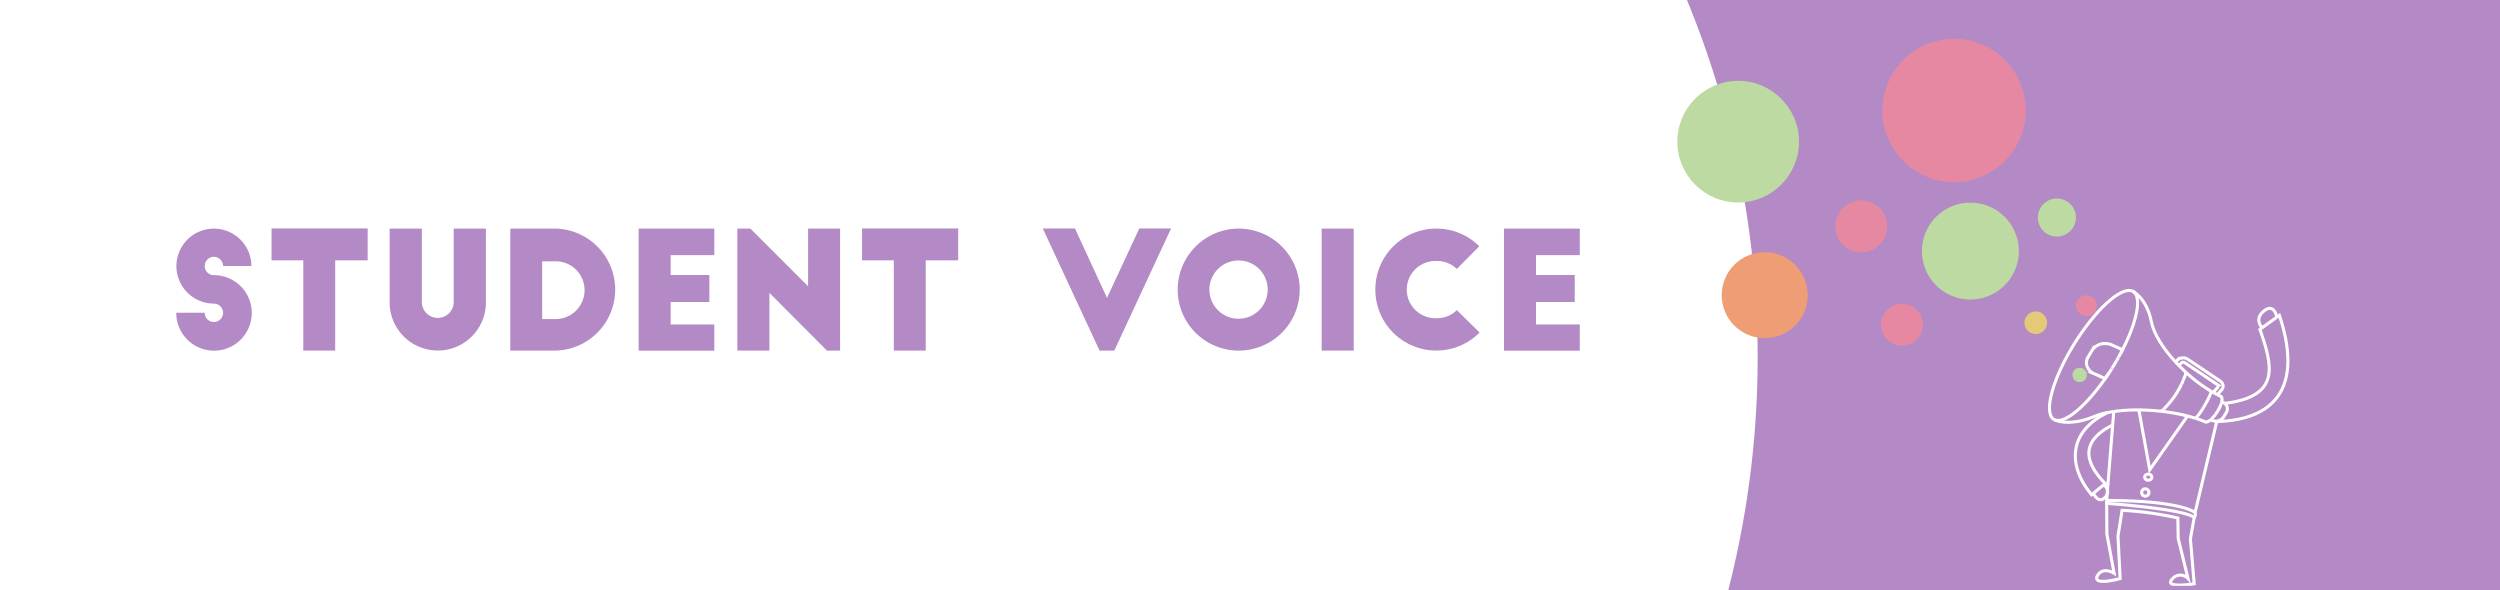
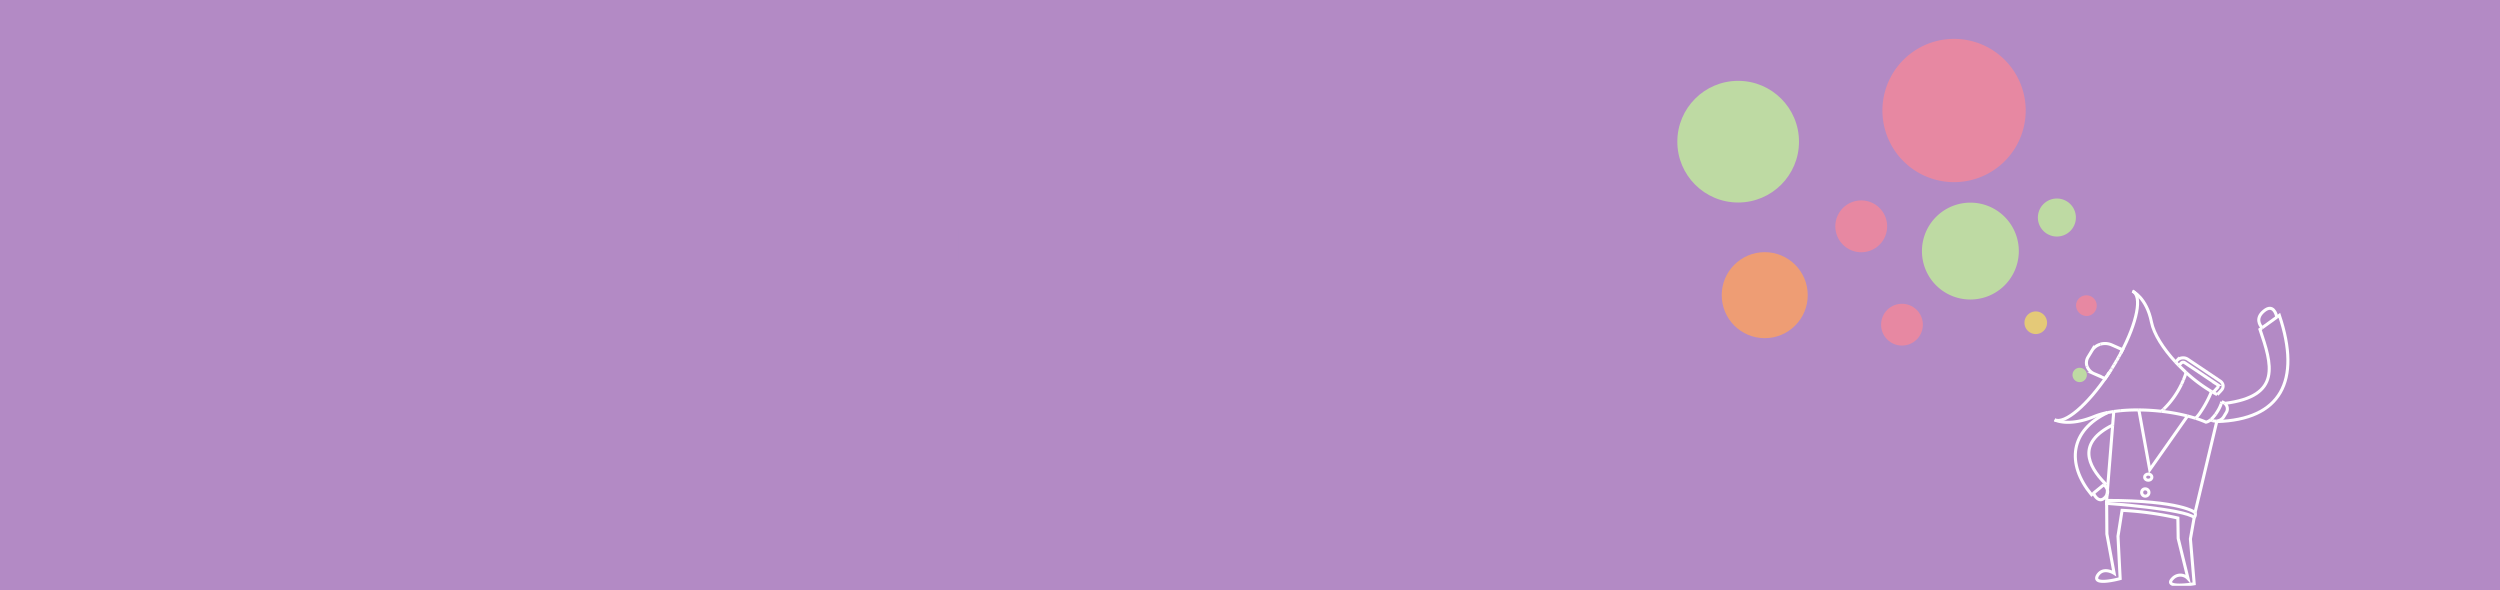
<svg xmlns="http://www.w3.org/2000/svg" id="Layer_1" data-name="Layer 1" viewBox="0 0 847 200">
  <defs>
    <style>.cls-1,.cls-6{fill:none;}.cls-2{fill:#b38ac5;}.cls-3{clip-path:url(#clip-path);}.cls-4{clip-path:url(#clip-path-2);}.cls-5{clip-path:url(#clip-path-3);}.cls-6{stroke:#fff;stroke-miterlimit:10;stroke-width:1.04px;}.cls-7{clip-path:url(#clip-path-4);}.cls-8{clip-path:url(#clip-path-5);}.cls-9{clip-path:url(#clip-path-6);}.cls-10{fill:#e788a2;}.cls-11{fill:#bedaa3;}.cls-12{fill:#e4c978;}.cls-13{fill:#fff;}.cls-14{fill:#ee9d74;}</style>
    <clipPath id="clip-path">
      <rect class="cls-1" width="847" height="200" />
    </clipPath>
    <clipPath id="clip-path-2">
      <rect class="cls-1" x="621.81" y="13.16" width="160.19" height="188.34" />
    </clipPath>
    <clipPath id="clip-path-3">
      <rect class="cls-1" x="694.17" y="98.23" width="81.14" height="100.23" />
    </clipPath>
    <clipPath id="clip-path-4">
      <rect class="cls-1" x="694.17" y="98.23" width="82.74" height="100.23" />
    </clipPath>
    <clipPath id="clip-path-5">
      <rect class="cls-1" x="692.38" y="96.18" width="89.62" height="105.32" />
    </clipPath>
    <clipPath id="clip-path-6">
      <rect class="cls-1" x="621.81" y="13.16" width="156.6" height="185.3" />
    </clipPath>
  </defs>
  <title>Student Voice</title>
  <rect class="cls-2" width="847" height="200" />
  <g class="cls-3">
    <g class="cls-4">
      <g class="cls-5">
        <path class="cls-6" d="M737.09,122.67l.54-.59a2.64,2.64,0,0,1,1.7-.82,2.82,2.82,0,0,1,1.89.45l10.95,7.37a2.11,2.11,0,0,1,1,1.46,2,2,0,0,1-.52,1.61l-1.43,1.55" />
        <path class="cls-6" d="M738.19,123.83,739,123a.88.88,0,0,1,.57-.27h.1a.94.94,0,0,1,.52.16l11,7.37a.71.71,0,0,1,.32.48.68.68,0,0,1-.18.54l-1.53,1.67" />
        <path class="cls-6" d="M713.89,167.49a4,4,0,0,1-.63.95c-2,2.2-3.53-.34-4-1.32" />
        <path class="cls-6" d="M714,166a3.86,3.86,0,0,0-1.19-1.78" />
        <path class="cls-6" d="M713.89,167.49A2.36,2.36,0,0,0,714,166" />
        <path class="cls-6" d="M715.77,144c-12.08,6-8.55,13.67-2.55,19.81l-.4.33" />
        <path class="cls-6" d="M714.15,139.75c-12.81,6-14.21,17.36-5.54,27.87l.62-.5" />
        <path class="cls-6" d="M709.23,167.12c1.2-1,2.39-2,3.59-2.94" />
      </g>
      <line class="cls-6" x1="713.89" y1="167.49" x2="713.72" y2="169.55" />
      <line class="cls-6" x1="714.01" y1="165.96" x2="715.77" y2="144.04" />
      <line class="cls-6" x1="751.03" y1="142.85" x2="751.08" y2="142.64" />
      <line class="cls-6" x1="715.77" y1="144.04" x2="716.14" y2="139.41" />
      <line class="cls-6" x1="714.01" y1="165.96" x2="713.89" y2="167.49" />
      <line class="cls-6" x1="743.69" y1="173.65" x2="751.03" y2="142.85" />
      <polyline class="cls-6" points="724.65 138.89 728.33 159.15 741.14 140.94" />
      <line class="cls-6" x1="713.73" y1="170.54" x2="713.72" y2="169.55" />
      <g class="cls-7">
        <path class="cls-6" d="M713.73,170.54l.08,10.39,2.45,13.29s-3.72-2.42-5.65.81c-1.94,3.66,7.7,1,7.7,1l-.73-14.37,1.38-8.76a111.15,111.15,0,0,1,18.9,2.61l.11,6.92L741.3,196a3.52,3.52,0,0,0-5.2,0c-3.55,3.59,7.29,1.78,7.29,1.78l-1.28-15.19,1.29-7.32" />
        <path class="cls-6" d="M771.38,107.46l.87-.63c7.5,22.34.42,35.36-21.22,36" />
        <path class="cls-6" d="M766.41,111.05l-.73.54c4,11.8,7.54,22.65-11.94,25.08" />
      </g>
      <line class="cls-6" x1="766.41" y1="111.05" x2="771.38" y2="107.46" />
      <g class="cls-8">
        <path class="cls-6" d="M766.41,111.05c-.75-.83-2.43-3.23.64-5.72s4.13,1,4.33,2.13" />
        <ellipse class="cls-6" cx="727.83" cy="161.66" rx="1.21" ry="1.04" />
        <path class="cls-6" d="M725.62,166.63a1.23,1.23,0,1,0,1.22-1A1.14,1.14,0,0,0,725.62,166.63Z" />
        <path class="cls-6" d="M743.69,173.65a1.7,1.7,0,0,1-.29,1.67" />
        <path class="cls-6" d="M743.69,173.65s-4.53-4.1-30-4.1" />
        <polyline class="cls-6" points="713.73 170.54 713.72 170.54 713.72 169.55" />
        <path class="cls-6" d="M713.73,170.54c.31,0,26.28,1.88,29.67,4.78" />
        <path class="cls-6" d="M749.54,142.49l-.3-.12-.32-.14" />
        <path class="cls-6" d="M753.74,136.67a3,3,0,0,0-.76-.47l-.25-.11" />
        <path class="cls-6" d="M749.54,142.49a3.51,3.51,0,0,0,1.54.15" />
        <path class="cls-6" d="M751.08,142.64a3.11,3.11,0,0,0,2.29-1.39l.92-1.52a2.36,2.36,0,0,0-.55-3.06" />
        <path class="cls-6" d="M716.14,139.41c.78-.11,1.59-.21,2.42-.28" />
        <path class="cls-6" d="M714.15,139.75c.65-.13,1.31-.24,2-.34" />
        <path class="cls-6" d="M724.65,138.89a60.08,60.08,0,0,0-6.09.24" />
        <path class="cls-6" d="M714.15,139.75a25.23,25.23,0,0,0-4.54,1.32c-8.9,3.68-13.5,1.17-13.5,1.17" />
        <path class="cls-6" d="M722.45,98.63s4.83,2.14,6.46,10.49c.79,4,4,9,8.18,13.55" />
        <path class="cls-6" d="M724.65,138.89a72.8,72.8,0,0,1,7.63.46" />
        <path class="cls-6" d="M738.19,123.83c.8.82,1.62,1.61,2.47,2.39" />
        <path class="cls-6" d="M738.19,123.83c-.37-.39-.74-.77-1.1-1.16" />
        <path class="cls-6" d="M750.62,140.37a10.15,10.15,0,0,1-1.49,1.68" />
        <path class="cls-6" d="M752.54,136.81a7.11,7.11,0,0,0,.19-.72" />
        <path class="cls-6" d="M750.62,140.37c.25-.34.49-.71.75-1.13a12.58,12.58,0,0,0,1.17-2.43" />
-         <path class="cls-6" d="M752.73,136.09c.26-1.24-.13-1.71-.13-1.71-.47-.2-.94-.43-1.42-.68" />
        <path class="cls-6" d="M749.13,142.05l-.21.18" />
        <path class="cls-6" d="M748.92,142.23a3.27,3.27,0,0,1-1.54.8,34.41,34.41,0,0,0-3.49-1.31" />
        <path class="cls-6" d="M749.26,132.65l.47.27" />
        <path class="cls-6" d="M749.73,132.92c.49.28,1,.54,1.45.78" />
        <path class="cls-6" d="M743.89,141.72c-.88-.28-1.8-.54-2.75-.78" />
        <path class="cls-6" d="M741.14,140.94a65.79,65.79,0,0,0-8.86-1.59" />
        <path class="cls-6" d="M740.66,126.22a52.16,52.16,0,0,0,8.6,6.43" />
        <path class="cls-6" d="M739.09,130.18c.23-.49.45-1,.64-1.42" />
        <path class="cls-6" d="M732.28,139.35l.64-.6" />
        <path class="cls-6" d="M739.09,130.18a29.35,29.35,0,0,1-6,8.4" />
        <path class="cls-6" d="M733.1,138.58l-.18.17" />
        <path class="cls-6" d="M740.66,126.22c-.24.76-.55,1.62-.93,2.54" />
        <path class="cls-6" d="M743.89,141.72c.4-.43.82-.95,1.27-1.53a38.27,38.27,0,0,0,3.51-6.14c.2-.45.39-.91.59-1.4" />
        <path class="cls-6" d="M714,127.14h0" />
        <path class="cls-6" d="M717.83,120.91l.63-1.16" />
        <path class="cls-6" d="M715.57,124.73c.25-.39.49-.78.73-1.19" />
        <path class="cls-6" d="M718.48,119.72c5.61-10.5,7.43-19.56,4-21.09" />
        <path class="cls-6" d="M714,127.13c.24-.36.48-.71.71-1.07" />
        <path class="cls-6" d="M715.43,125c-.2.33-.42.66-.63,1" />
        <path class="cls-6" d="M714,127.14c-6.78,10.06-14.41,16.64-17.89,15.1" />
-         <path class="cls-6" d="M722.45,98.63c-3.88-1.72-12.92,6.65-20.2,18.69s-10,23.2-6.14,24.92" />
        <path class="cls-6" d="M718.48,119.72l0,0" />
        <path class="cls-6" d="M717.14,122.11c0,.07-.07.13-.1.19" />
        <path class="cls-6" d="M717.83,120.91a.54.54,0,0,0-.07.13" />
        <path class="cls-6" d="M716.3,123.54c.25-.41.5-.82.74-1.23" />
        <path class="cls-6" d="M714.8,125.93l-.08.13" />
        <path class="cls-6" d="M717.14,122.11c.21-.36.42-.72.62-1.08" />
        <path class="cls-6" d="M715.57,124.73a1.64,1.64,0,0,1-.14.22" />
        <path class="cls-6" d="M718.48,119.72c.22-.41.43-.82.64-1.23l-3.69-1.64a5.63,5.63,0,0,0-3.85-.23" />
        <path class="cls-6" d="M717.76,121a.75.75,0,0,1,.07-.12" />
        <path class="cls-6" d="M714.72,126.06c-.23.36-.47.71-.71,1.07" />
        <path class="cls-6" d="M714,127.14h0" />
        <path class="cls-6" d="M717,122.3c0-.06.07-.12.1-.19" />
        <path class="cls-6" d="M707.08,124.07a3.62,3.62,0,0,1,.35-3.09l1.41-2.33a4.75,4.75,0,0,1,2.74-2" />
        <path class="cls-6" d="M714,127.14c-.25.38-.51.76-.77,1.13l-3.7-1.64a4.38,4.38,0,0,1-2.45-2.56" />
      </g>
      <line class="cls-6" x1="718.48" y1="119.72" x2="718.46" y2="119.75" />
      <g class="cls-9">
        <path class="cls-10" d="M630.14,85.45a8.78,8.78,0,1,0-8.32-9.23,8.79,8.79,0,0,0,8.32,9.23" />
        <path class="cls-10" d="M707,107.07a3.51,3.51,0,1,0-3.64-3.69,3.67,3.67,0,0,0,3.64,3.69" />
        <path class="cls-10" d="M660.8,61.68a24.27,24.27,0,1,0-23-25.51,24.27,24.27,0,0,0,23,25.51" />
        <path class="cls-11" d="M696.53,80.13a6.44,6.44,0,1,0-6.09-6.76,6.44,6.44,0,0,0,6.09,6.76" />
        <path class="cls-11" d="M704.47,129.46a2.43,2.43,0,1,0-2.3-2.56,2.43,2.43,0,0,0,2.3,2.56" />
        <path class="cls-11" d="M666.65,101.45a16.41,16.41,0,1,0-15.47-17.24,16.38,16.38,0,0,0,15.47,17.24" />
        <path class="cls-12" d="M689.51,113.17a3.83,3.83,0,1,0-3.62-4,3.84,3.84,0,0,0,3.62,4" />
      </g>
    </g>
-     <circle class="cls-13" cx="278" cy="121" r="317.5" />
    <circle class="cls-11" cx="588.89" cy="48" r="20.61" />
    <circle class="cls-14" cx="597.89" cy="100" r="14.57" />
    <circle class="cls-10" cx="644.39" cy="110" r="7.08" />
  </g>
  <path class="cls-2" d="M75.59,90.12A3.18,3.18,0,0,0,72.45,87a3.14,3.14,0,0,0-3.09,3.14,3.09,3.09,0,0,0,3.09,3.09,12.79,12.79,0,1,1-12.73,12.73h9.64a3.1,3.1,0,0,0,3.09,3.14A3.14,3.14,0,0,0,75.59,106a3.18,3.18,0,0,0-3.14-3.14A12.7,12.7,0,1,1,85.17,90.12Z" />
  <path class="cls-2" d="M92,77.4h32.56V88.2h-11v30.58H102.75V88.2H92Z" />
  <path class="cls-2" d="M142.92,102.3a5.4,5.4,0,1,0,10.8,0V77.45h10.91v25a16.31,16.31,0,0,1-32.62,0v-25h10.91Z" />
  <path class="cls-2" d="M172.89,77.45h15.32a20.67,20.67,0,0,1,0,41.33H172.89Zm10.8,30.64h4.58a9.78,9.78,0,1,0,0-19.56h-4.58Z" />
  <path class="cls-2" d="M216.37,77.45H242v9H227.22v6.72h13.11v9.15H227.22v7.6H242v8.88H216.37Z" />
  <path class="cls-2" d="M280.17,118.78l-19.5-19.57v19.57H249.81V77.45h4.41L273.78,97V77.45h10.85v41.33Z" />
  <path class="cls-2" d="M292.07,77.4h32.57V88.2h-11v30.58H302.82V88.2H292.07Z" />
  <path class="cls-2" d="M396.76,77.4l-19.23,41.38h-5L353.29,77.4H364.2l10.85,23.52L386,77.4Z" />
  <path class="cls-2" d="M419.63,77.45A20.67,20.67,0,1,1,399,98.17,20.72,20.72,0,0,1,419.63,77.45Zm0,10.8a9.87,9.87,0,1,0,9.86,9.86A9.84,9.84,0,0,0,419.63,88.25Z" />
  <path class="cls-2" d="M447.78,77.45h10.86v41.33H447.78Z" />
  <path class="cls-2" d="M493.57,91.12a9.64,9.64,0,0,0-6.94-2.7,9.7,9.7,0,1,0,0,19.39,9.47,9.47,0,0,0,6.94-2.75l7.72,7.6a20.66,20.66,0,1,1-14.66-35.21,20.41,20.41,0,0,1,14.54,6Z" />
  <path class="cls-2" d="M509.55,77.45h25.68v9H520.4v6.72h13.12v9.15H520.4v7.6h14.83v8.88H509.55Z" />
</svg>